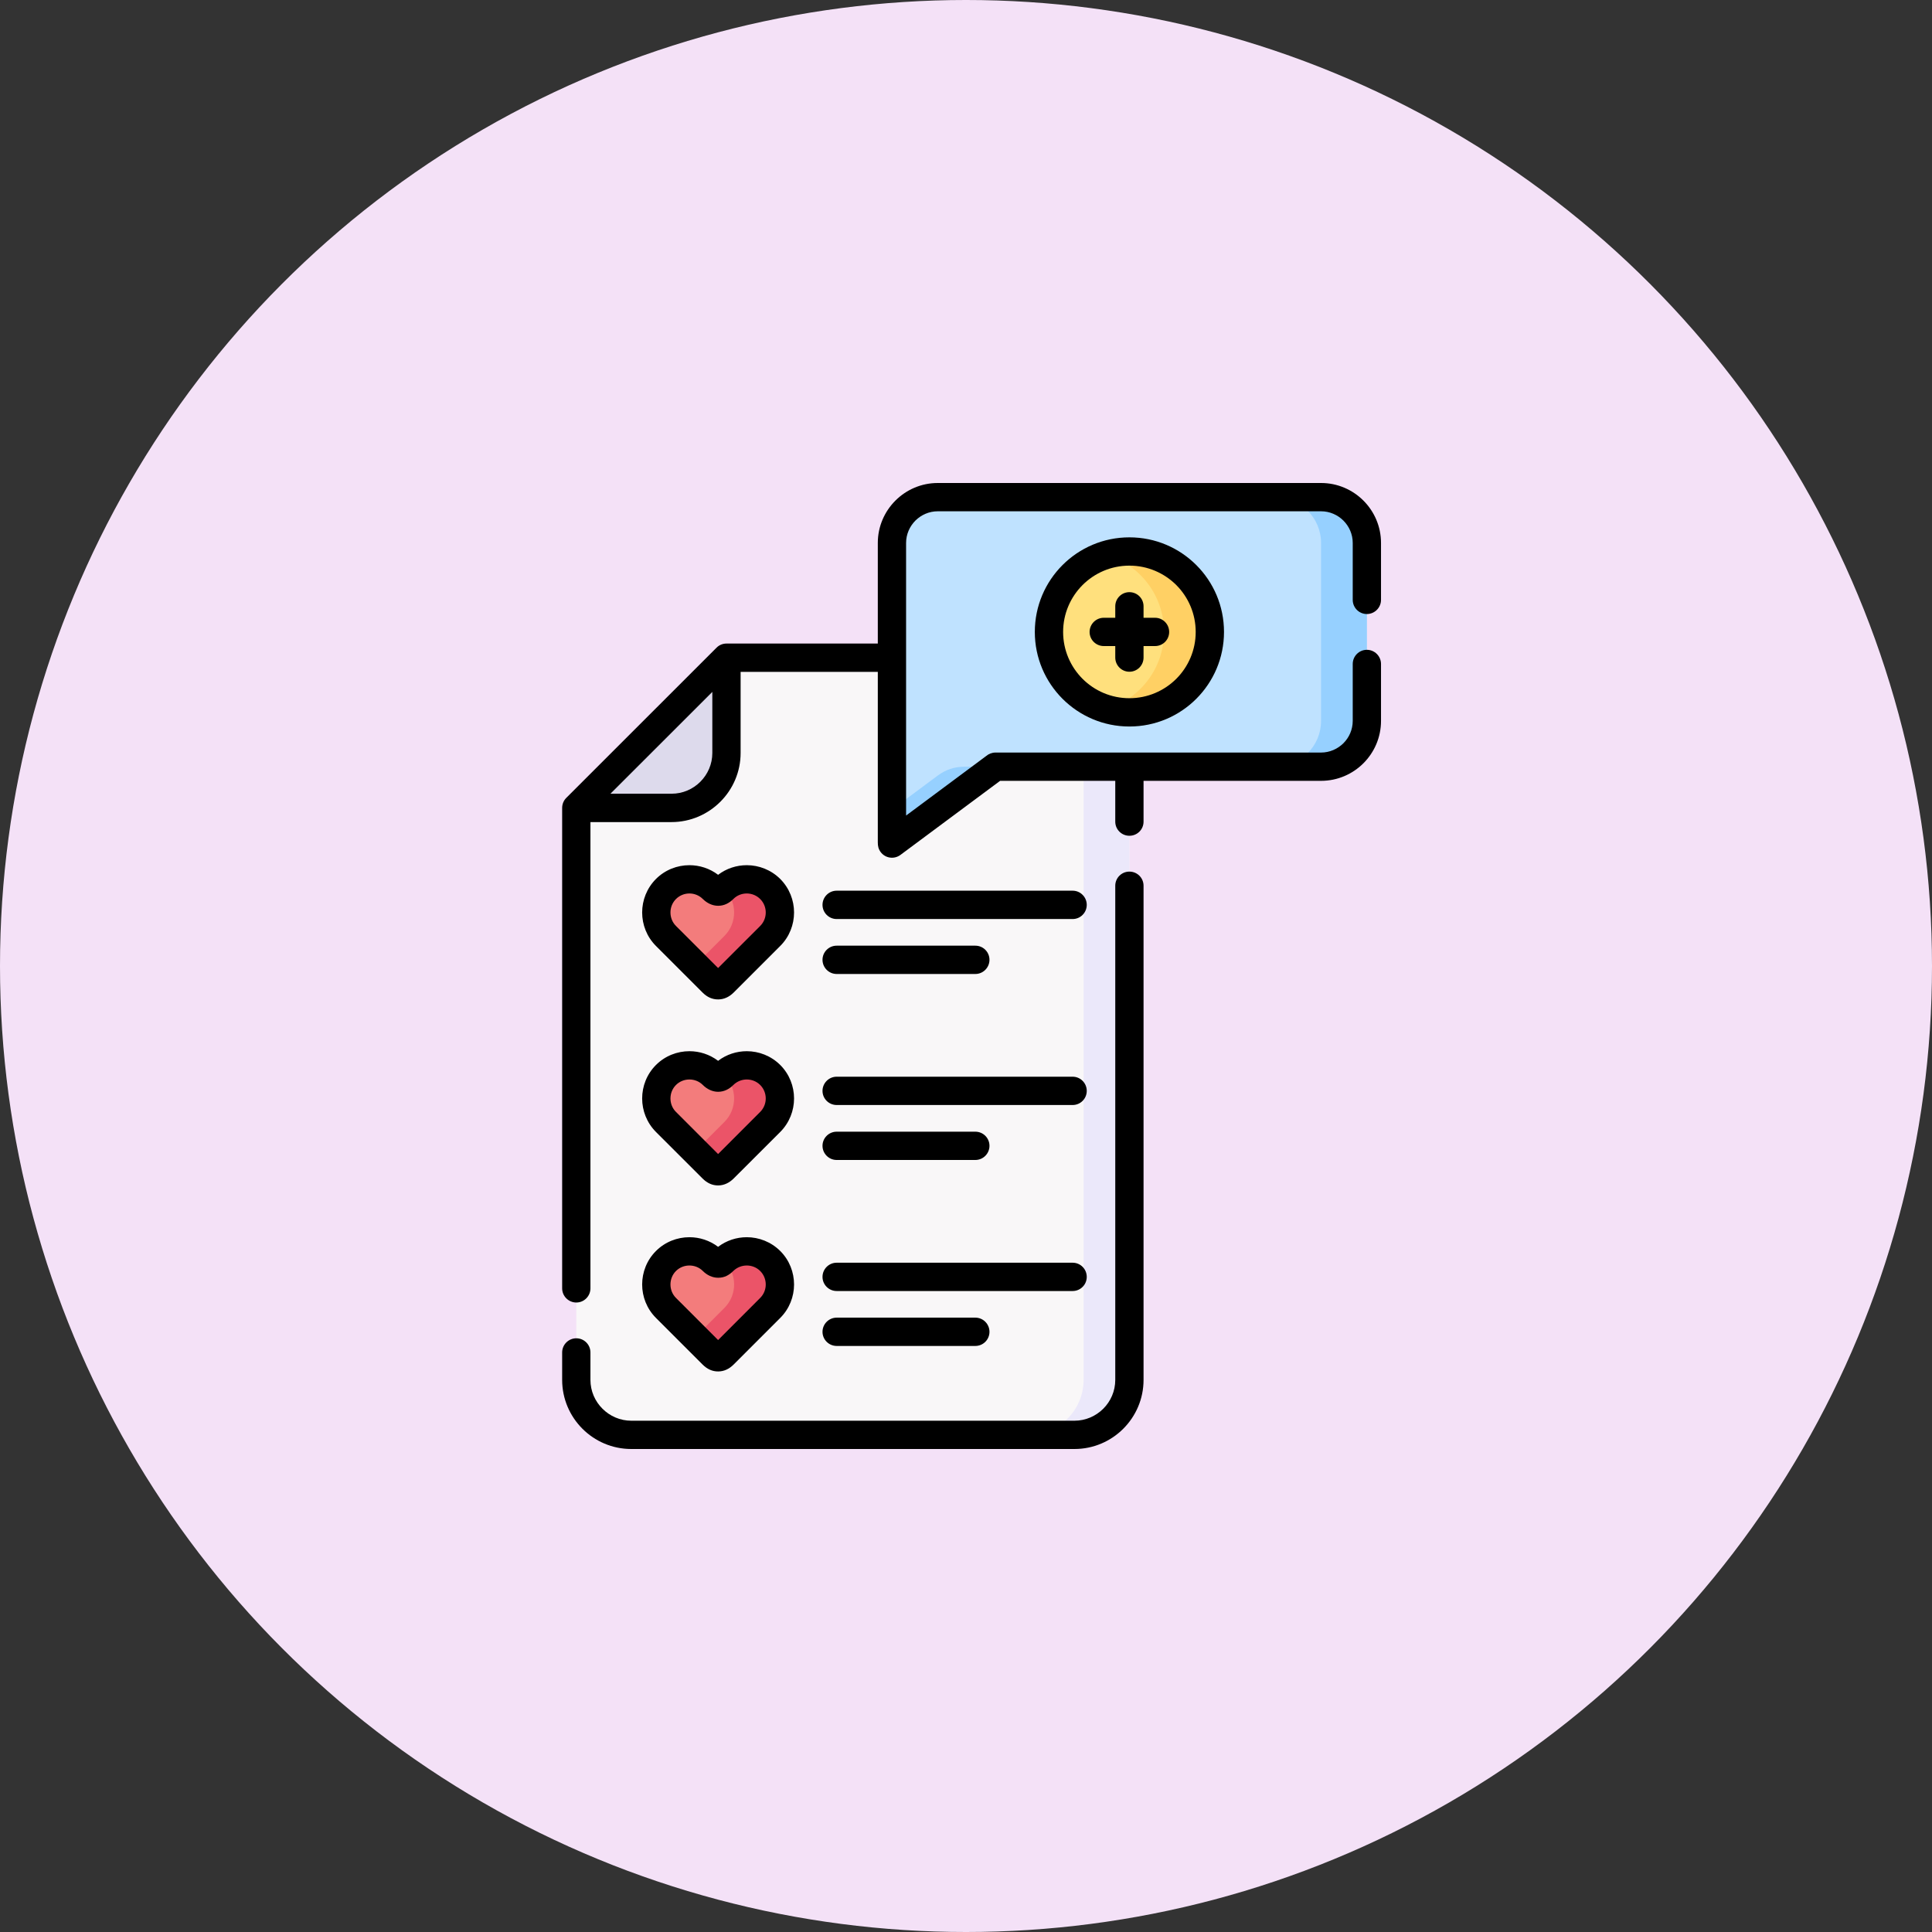
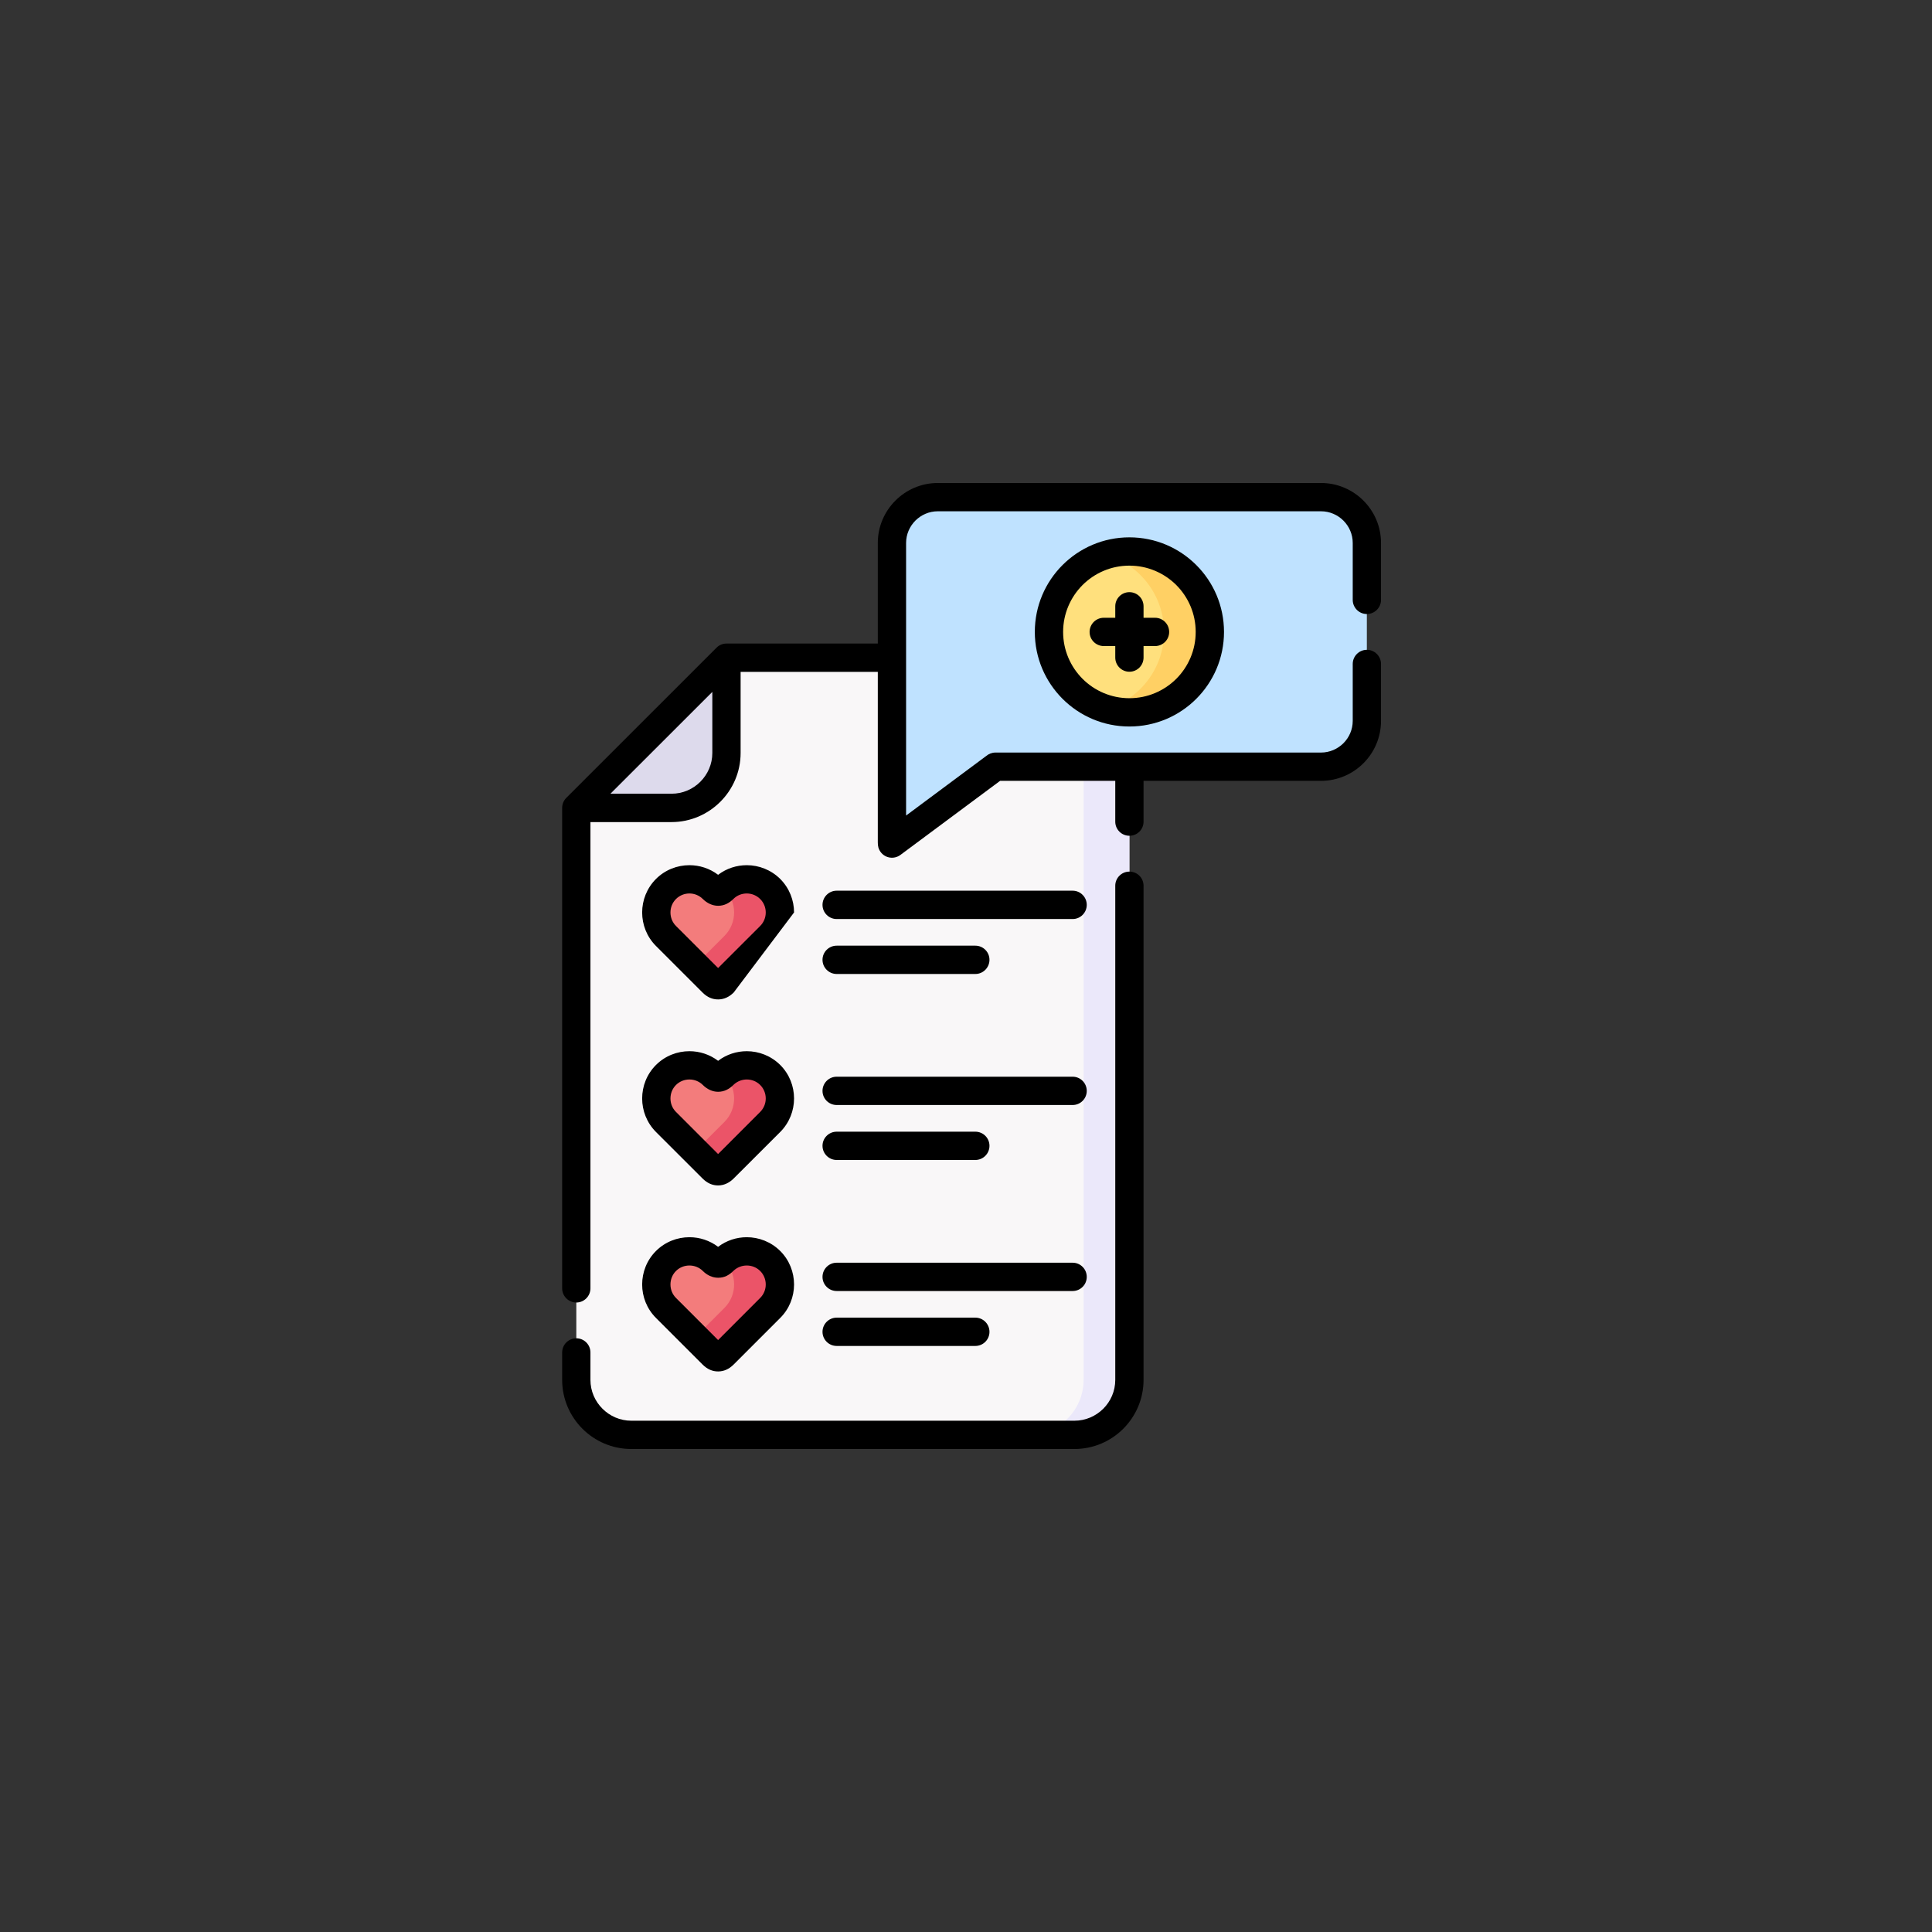
<svg xmlns="http://www.w3.org/2000/svg" width="100px" height="100px" viewBox="0 0 100 100" version="1.1">
  <rect x="0" y="0" width="100" height="100" fill="#333333" stroke="none" />
  <title>Group 6</title>
  <desc>Created with Sketch.</desc>
  <g id="Page-1" stroke="none" stroke-width="1" fill="none" fill-rule="evenodd">
    <g id="How-it-works" transform="translate(-745, -1066)">
      <g id="Group-6" transform="translate(745, 1066)">
-         <circle id="Oval-Copy-3" fill="#F4E1F7" cx="50" cy="50" r="50" />
        <g id="wishlist-(1)" transform="translate(29, 25)" fill-rule="nonzero">
          <g id="Group" transform="translate(0.781, 0.684)">
            <path d="M7.822,8.36 L25.833,8.36 C27.397,8.36 28.675,9.639 28.675,11.203 L28.675,45.74 C28.675,47.304 27.397,48.586 25.833,48.586 L2.892,48.586 C1.328,48.586 0.049,47.304 0.049,45.74 L0.049,16.133 L7.822,8.36 Z" id="Path" fill="#F9F7F8" />
            <path d="M23.463,8.36 L25.833,8.36 C27.397,8.36 28.675,9.639 28.675,11.203 L28.675,45.74 C28.675,47.304 27.397,48.586 25.833,48.586 L23.463,48.586 C25.027,48.586 26.306,47.304 26.306,45.74 L26.306,11.203 C26.306,9.639 25.027,8.36 23.463,8.36 Z" id="Path" fill="#EBE8FA" />
            <path d="M4.689,20.333 C5.356,19.663 6.449,19.663 7.116,20.333 C7.302,20.516 7.482,20.516 7.656,20.333 C8.323,19.663 9.417,19.663 10.087,20.333 C10.754,21 10.754,22.093 10.087,22.761 L7.676,25.169 C7.482,25.363 7.299,25.371 7.1,25.169 L4.689,22.761 C4.022,22.093 4.022,21 4.689,20.333 L4.689,20.333 Z M4.689,39.586 C5.356,38.919 6.449,38.919 7.116,39.586 C7.302,39.772 7.482,39.769 7.656,39.586 C8.323,38.919 9.417,38.919 10.087,39.586 C10.754,40.253 10.754,41.347 10.087,42.014 L7.676,44.425 C7.482,44.619 7.299,44.624 7.1,44.425 L4.689,42.014 C4.022,41.347 4.022,40.253 4.689,39.586 L4.689,39.586 Z M4.689,29.958 C5.356,29.291 6.449,29.291 7.116,29.958 C7.302,30.144 7.482,30.141 7.656,29.958 C8.323,29.291 9.417,29.291 10.087,29.958 C10.754,30.628 10.754,31.719 10.087,32.389 L7.676,34.797 C7.482,34.991 7.299,34.996 7.1,34.797 L4.689,32.389 C4.022,31.719 4.022,30.628 4.689,29.958 L4.689,29.958 Z" id="Shape" fill="#F37C7C" />
            <path d="M7.687,20.302 C8.357,19.663 9.428,19.674 10.087,20.333 C10.754,21 10.754,22.093 10.087,22.761 L7.676,25.169 C7.482,25.363 7.299,25.371 7.1,25.169 L6.203,24.272 L7.714,22.761 C8.395,22.08 8.382,20.967 7.687,20.302 Z M7.687,39.558 C8.357,38.919 9.428,38.927 10.087,39.586 C10.754,40.253 10.754,41.347 10.087,42.014 L7.676,44.425 C7.482,44.619 7.299,44.624 7.1,44.425 L6.203,43.528 L7.714,42.014 C8.395,41.336 8.382,40.22 7.687,39.558 Z M7.687,29.93 C8.357,29.291 9.428,29.302 10.087,29.958 C10.754,30.628 10.754,31.719 10.087,32.389 L7.676,34.797 C7.482,34.991 7.299,34.996 7.1,34.797 L6.203,33.9 L7.714,32.389 C8.395,31.708 8.382,30.592 7.687,29.93 Z" id="Shape" fill="#EB5468" />
            <path d="M0.049,16.133 L7.822,8.36 L7.822,13.291 C7.822,14.855 6.541,16.133 4.977,16.133 L0.049,16.133 Z" id="Path" fill="#DDDAEC" />
            <path d="M18.757,0.05 L38.597,0.05 C39.901,0.05 40.967,1.116 40.967,2.42 L40.967,11.63 C40.967,12.933 39.901,14.002 38.597,14.002 L22.502,14.002 C21.979,14.002 21.536,14.157 21.138,14.453 L16.996,17.529 C16.595,17.828 16.387,17.709 16.387,17.224 C16.373,12.219 16.387,7.472 16.387,2.42 C16.387,1.116 17.453,0.05 18.757,0.05 Z" id="Path" fill="#BFE2FF" />
-             <path d="M36.227,0.05 L38.597,0.05 C39.901,0.05 40.967,1.116 40.967,2.42 L40.967,11.63 C40.967,12.933 39.901,14.002 38.597,14.002 L36.227,14.002 C37.531,14.002 38.597,12.933 38.597,11.63 L38.597,2.42 C38.597,1.116 37.531,0.05 36.227,0.05 Z M22.502,14.002 C21.979,14.002 21.536,14.157 21.138,14.453 L16.996,17.529 C16.595,17.828 16.387,17.708 16.387,17.224 C16.385,16.889 16.385,16.554 16.385,16.222 L18.765,14.453 C19.167,14.157 19.61,14.002 20.133,14.002 L22.502,14.002 Z" id="Shape" fill="#96D0FF" />
            <path d="M28.675,11.187 C30.97,11.187 32.839,9.318 32.839,7.026 C32.839,4.731 30.97,2.862 28.675,2.862 C26.383,2.862 24.515,4.731 24.515,7.026 C24.515,9.318 26.383,11.187 28.675,11.187 L28.675,11.187 Z" id="Path" fill="#FFE07D" />
            <path d="M28.675,2.862 C30.976,2.862 32.839,4.725 32.839,7.026 C32.839,9.324 30.976,11.187 28.675,11.187 C28.266,11.187 27.867,11.129 27.491,11.015 C29.212,10.506 30.469,8.911 30.469,7.026 C30.469,5.138 29.212,3.543 27.491,3.034 C27.867,2.923 28.266,2.862 28.675,2.862 Z" id="Path" fill="#FFD064" />
          </g>
-           <path d="M30.19,15.416 L30.19,17.529 C30.19,17.933 29.864,18.259 29.457,18.259 C29.053,18.259 28.726,17.933 28.726,17.529 L28.726,15.416 L22.766,15.416 L17.603,19.253 C17.279,19.491 16.822,19.425 16.582,19.101 C16.465,18.943 16.435,18.788 16.435,18.605 L16.435,9.777 L9.334,9.777 L9.334,13.974 C9.334,14.957 8.933,15.851 8.285,16.499 C7.637,17.147 6.743,17.551 5.758,17.551 L1.561,17.551 L1.561,41.684 C1.561,42.088 1.234,42.418 0.83,42.418 C0.426,42.418 0.097,42.088 0.097,41.684 L0.097,16.817 C0.097,16.612 0.18,16.427 0.315,16.294 L8.086,8.526 C8.227,8.382 8.415,8.31 8.604,8.31 L16.435,8.31 L16.435,3.103 C16.435,2.248 16.784,1.473 17.346,0.911 C17.908,0.349 18.683,0 19.538,0 L39.378,0 C40.233,0 41.009,0.349 41.571,0.911 C42.133,1.473 42.481,2.248 42.481,3.103 L42.481,6.049 C42.481,6.453 42.152,6.782 41.748,6.782 C41.344,6.782 41.017,6.453 41.017,6.049 L41.017,3.103 C41.017,2.652 40.832,2.245 40.535,1.946 C40.236,1.65 39.827,1.464 39.378,1.464 L19.538,1.464 C19.087,1.464 18.68,1.65 18.381,1.946 C18.085,2.245 17.899,2.652 17.899,3.103 L17.899,9.044 L17.899,17.213 L22.043,14.132 C22.173,14.021 22.342,13.952 22.525,13.952 L39.378,13.952 C39.826,13.952 40.236,13.766 40.535,13.47 C40.831,13.174 41.017,12.764 41.017,12.313 L41.017,9.368 C41.017,8.964 41.344,8.634 41.748,8.634 C42.152,8.634 42.481,8.964 42.481,9.368 L42.481,12.313 C42.481,13.169 42.132,13.944 41.571,14.506 C41.009,15.068 40.231,15.416 39.378,15.416 L30.19,15.416 Z M28.131,8.44 C27.727,8.44 27.397,8.114 27.397,7.71 C27.397,7.305 27.727,6.976 28.131,6.976 L28.726,6.976 L28.726,6.381 C28.726,5.977 29.053,5.65 29.457,5.65 C29.864,5.65 30.19,5.977 30.19,6.381 L30.19,6.976 L30.786,6.976 C31.19,6.976 31.516,7.305 31.516,7.71 C31.516,8.114 31.19,8.44 30.786,8.44 L30.19,8.44 L30.19,9.035 C30.19,9.44 29.864,9.769 29.457,9.769 C29.053,9.769 28.726,9.44 28.726,9.035 L28.726,8.44 L28.131,8.44 Z M29.457,2.813 C30.81,2.813 32.034,3.361 32.92,4.247 C33.806,5.132 34.354,6.356 34.354,7.71 C34.354,9.061 33.806,10.284 32.92,11.17 C32.034,12.056 30.81,12.604 29.457,12.604 C28.106,12.604 26.882,12.056 25.996,11.17 C25.111,10.284 24.562,9.061 24.562,7.71 C24.562,6.356 25.111,5.132 25.996,4.247 C26.882,3.361 28.106,2.813 29.457,2.813 L29.457,2.813 Z M31.885,5.282 C31.262,4.662 30.406,4.277 29.457,4.277 C28.51,4.277 27.652,4.662 27.032,5.282 C26.412,5.905 26.027,6.76 26.027,7.71 C26.027,8.656 26.412,9.514 27.032,10.135 C27.652,10.755 28.51,11.139 29.457,11.139 C30.406,11.139 31.262,10.755 31.885,10.135 C32.505,9.514 32.889,8.656 32.889,7.71 C32.889,6.76 32.505,5.905 31.885,5.282 L31.885,5.282 Z M14.306,41.823 C13.902,41.823 13.573,41.496 13.573,41.092 C13.573,40.685 13.902,40.358 14.306,40.358 L26.52,40.358 C26.924,40.358 27.25,40.685 27.25,41.092 C27.25,41.496 26.924,41.823 26.52,41.823 L14.306,41.823 Z M14.306,44.666 C13.902,44.666 13.573,44.339 13.573,43.935 C13.573,43.531 13.902,43.201 14.306,43.201 L21.484,43.201 C21.888,43.201 22.215,43.531 22.215,43.935 C22.215,44.339 21.888,44.666 21.484,44.666 L14.306,44.666 Z M14.306,32.195 C13.902,32.195 13.573,31.868 13.573,31.464 C13.573,31.06 13.902,30.73 14.306,30.73 L26.52,30.73 C26.924,30.73 27.25,31.06 27.25,31.464 C27.25,31.868 26.924,32.195 26.52,32.195 L14.306,32.195 Z M14.306,35.04 C13.902,35.04 13.573,34.711 13.573,34.307 C13.573,33.903 13.902,33.576 14.306,33.576 L21.484,33.576 C21.888,33.576 22.215,33.903 22.215,34.307 C22.215,34.711 21.888,35.04 21.484,35.04 L14.306,35.04 Z M14.306,22.569 C13.902,22.569 13.573,22.24 13.573,21.836 C13.573,21.432 13.902,21.102 14.306,21.102 L26.52,21.102 C26.924,21.102 27.25,21.432 27.25,21.836 C27.25,22.24 26.924,22.569 26.52,22.569 L14.306,22.569 Z M14.306,25.413 C13.902,25.413 13.573,25.083 13.573,24.679 C13.573,24.275 13.902,23.948 14.306,23.948 L21.484,23.948 C21.888,23.948 22.215,24.275 22.215,24.679 C22.215,25.083 21.888,25.413 21.484,25.413 L14.306,25.413 Z M2.596,16.083 L5.758,16.083 C6.339,16.083 6.865,15.848 7.25,15.463 C7.632,15.081 7.87,14.553 7.87,13.974 L7.87,10.813 L2.596,16.083 Z M4.952,39.752 C5.428,39.276 6.057,39.038 6.685,39.038 C7.208,39.038 7.732,39.204 8.169,39.536 C8.604,39.204 9.129,39.038 9.653,39.038 C10.278,39.038 10.907,39.276 11.386,39.752 C11.862,40.228 12.1,40.857 12.1,41.485 C12.1,42.11 11.862,42.739 11.386,43.215 L8.975,45.626 C8.739,45.861 8.476,45.983 8.177,45.986 C7.876,45.989 7.607,45.87 7.363,45.626 L4.952,43.215 C4.476,42.739 4.238,42.11 4.238,41.485 C4.238,40.857 4.476,40.228 4.952,39.752 Z M6.685,40.502 C6.431,40.502 6.179,40.596 5.988,40.787 C5.797,40.978 5.703,41.23 5.703,41.485 C5.703,41.737 5.797,41.989 5.988,42.18 L8.169,44.361 L10.348,42.18 C10.539,41.989 10.635,41.737 10.635,41.485 C10.635,41.23 10.539,40.978 10.348,40.787 C10.157,40.596 9.905,40.502 9.653,40.502 C9.404,40.502 9.157,40.594 8.966,40.776 C8.736,41 8.504,41.136 8.172,41.136 C7.87,41.136 7.593,41 7.38,40.787 C7.189,40.596 6.937,40.502 6.685,40.502 L6.685,40.502 Z M4.952,30.124 C5.428,29.648 6.057,29.41 6.685,29.41 C7.208,29.41 7.732,29.576 8.169,29.908 C8.604,29.576 9.129,29.41 9.653,29.41 C10.278,29.41 10.907,29.648 11.386,30.124 C11.862,30.6 12.1,31.229 12.1,31.857 C12.1,32.483 11.862,33.111 11.386,33.59 L8.975,35.998 C8.759,36.214 8.487,36.355 8.177,36.358 C7.876,36.361 7.607,36.242 7.363,35.998 L4.952,33.59 C4.476,33.111 4.238,32.483 4.238,31.857 C4.238,31.229 4.476,30.6 4.952,30.124 Z M6.685,30.874 C6.431,30.874 6.179,30.968 5.988,31.159 C5.797,31.35 5.703,31.602 5.703,31.857 C5.703,32.109 5.797,32.363 5.988,32.552 L8.169,34.733 L10.348,32.552 C10.539,32.361 10.635,32.109 10.635,31.857 C10.635,31.605 10.539,31.35 10.348,31.159 C10.157,30.968 9.905,30.874 9.653,30.874 C9.404,30.874 9.154,30.968 8.963,31.154 C8.745,31.37 8.49,31.508 8.172,31.511 C7.87,31.511 7.593,31.372 7.38,31.159 C7.189,30.968 6.937,30.874 6.685,30.874 Z M4.952,20.496 C5.428,20.02 6.057,19.782 6.685,19.782 C7.208,19.782 7.732,19.948 8.169,20.28 C8.604,19.948 9.129,19.782 9.653,19.782 C10.278,19.782 10.907,20.02 11.386,20.496 C11.862,20.975 12.1,21.603 12.1,22.229 C12.1,22.857 11.862,23.486 11.386,23.962 L8.975,26.373 C8.739,26.606 8.476,26.727 8.177,26.73 C7.876,26.733 7.607,26.617 7.363,26.373 L4.952,23.962 C4.476,23.486 4.238,22.857 4.238,22.229 C4.238,21.603 4.476,20.975 4.952,20.496 L4.952,20.496 Z M6.685,21.246 C6.431,21.246 6.179,21.343 5.988,21.534 C5.797,21.725 5.703,21.977 5.703,22.229 C5.703,22.484 5.797,22.736 5.988,22.927 L8.169,25.105 L10.348,22.927 C10.539,22.735 10.635,22.484 10.635,22.229 C10.635,21.977 10.539,21.725 10.348,21.534 C10.157,21.343 9.905,21.246 9.653,21.246 C9.401,21.246 9.149,21.34 8.961,21.529 C8.745,21.745 8.485,21.883 8.172,21.883 C7.87,21.883 7.593,21.745 7.38,21.534 C7.189,21.343 6.937,21.246 6.685,21.246 L6.685,21.246 Z M28.726,20.845 C28.726,20.441 29.053,20.114 29.457,20.114 C29.864,20.114 30.19,20.441 30.19,20.845 L30.19,46.423 C30.19,47.409 29.789,48.303 29.141,48.951 C28.493,49.599 27.599,50 26.614,50 L3.673,50 C2.688,50 1.794,49.599 1.146,48.951 C0.498,48.303 0.097,47.409 0.097,46.423 L0.097,45.003 C0.097,44.599 0.426,44.27 0.83,44.27 C1.235,44.27 1.561,44.599 1.561,45.003 L1.561,46.423 C1.561,47.005 1.799,47.533 2.184,47.915 C2.566,48.298 3.095,48.536 3.673,48.536 L26.614,48.536 C27.195,48.536 27.721,48.297 28.106,47.915 C28.488,47.533 28.726,47.005 28.726,46.423 L28.726,20.845 Z" id="Shape" fill="#000000" />
+           <path d="M30.19,15.416 L30.19,17.529 C30.19,17.933 29.864,18.259 29.457,18.259 C29.053,18.259 28.726,17.933 28.726,17.529 L28.726,15.416 L22.766,15.416 L17.603,19.253 C17.279,19.491 16.822,19.425 16.582,19.101 C16.465,18.943 16.435,18.788 16.435,18.605 L16.435,9.777 L9.334,9.777 L9.334,13.974 C9.334,14.957 8.933,15.851 8.285,16.499 C7.637,17.147 6.743,17.551 5.758,17.551 L1.561,17.551 L1.561,41.684 C1.561,42.088 1.234,42.418 0.83,42.418 C0.426,42.418 0.097,42.088 0.097,41.684 L0.097,16.817 C0.097,16.612 0.18,16.427 0.315,16.294 L8.086,8.526 C8.227,8.382 8.415,8.31 8.604,8.31 L16.435,8.31 L16.435,3.103 C16.435,2.248 16.784,1.473 17.346,0.911 C17.908,0.349 18.683,0 19.538,0 L39.378,0 C40.233,0 41.009,0.349 41.571,0.911 C42.133,1.473 42.481,2.248 42.481,3.103 L42.481,6.049 C42.481,6.453 42.152,6.782 41.748,6.782 C41.344,6.782 41.017,6.453 41.017,6.049 L41.017,3.103 C41.017,2.652 40.832,2.245 40.535,1.946 C40.236,1.65 39.827,1.464 39.378,1.464 L19.538,1.464 C19.087,1.464 18.68,1.65 18.381,1.946 C18.085,2.245 17.899,2.652 17.899,3.103 L17.899,9.044 L17.899,17.213 L22.043,14.132 C22.173,14.021 22.342,13.952 22.525,13.952 L39.378,13.952 C39.826,13.952 40.236,13.766 40.535,13.47 C40.831,13.174 41.017,12.764 41.017,12.313 L41.017,9.368 C41.017,8.964 41.344,8.634 41.748,8.634 C42.152,8.634 42.481,8.964 42.481,9.368 L42.481,12.313 C42.481,13.169 42.132,13.944 41.571,14.506 C41.009,15.068 40.231,15.416 39.378,15.416 L30.19,15.416 Z M28.131,8.44 C27.727,8.44 27.397,8.114 27.397,7.71 C27.397,7.305 27.727,6.976 28.131,6.976 L28.726,6.976 L28.726,6.381 C28.726,5.977 29.053,5.65 29.457,5.65 C29.864,5.65 30.19,5.977 30.19,6.381 L30.19,6.976 L30.786,6.976 C31.19,6.976 31.516,7.305 31.516,7.71 C31.516,8.114 31.19,8.44 30.786,8.44 L30.19,8.44 L30.19,9.035 C30.19,9.44 29.864,9.769 29.457,9.769 C29.053,9.769 28.726,9.44 28.726,9.035 L28.726,8.44 L28.131,8.44 Z M29.457,2.813 C30.81,2.813 32.034,3.361 32.92,4.247 C33.806,5.132 34.354,6.356 34.354,7.71 C34.354,9.061 33.806,10.284 32.92,11.17 C32.034,12.056 30.81,12.604 29.457,12.604 C28.106,12.604 26.882,12.056 25.996,11.17 C25.111,10.284 24.562,9.061 24.562,7.71 C24.562,6.356 25.111,5.132 25.996,4.247 C26.882,3.361 28.106,2.813 29.457,2.813 L29.457,2.813 Z M31.885,5.282 C31.262,4.662 30.406,4.277 29.457,4.277 C28.51,4.277 27.652,4.662 27.032,5.282 C26.412,5.905 26.027,6.76 26.027,7.71 C26.027,8.656 26.412,9.514 27.032,10.135 C27.652,10.755 28.51,11.139 29.457,11.139 C30.406,11.139 31.262,10.755 31.885,10.135 C32.505,9.514 32.889,8.656 32.889,7.71 C32.889,6.76 32.505,5.905 31.885,5.282 L31.885,5.282 Z M14.306,41.823 C13.902,41.823 13.573,41.496 13.573,41.092 C13.573,40.685 13.902,40.358 14.306,40.358 L26.52,40.358 C26.924,40.358 27.25,40.685 27.25,41.092 C27.25,41.496 26.924,41.823 26.52,41.823 L14.306,41.823 Z M14.306,44.666 C13.902,44.666 13.573,44.339 13.573,43.935 C13.573,43.531 13.902,43.201 14.306,43.201 L21.484,43.201 C21.888,43.201 22.215,43.531 22.215,43.935 C22.215,44.339 21.888,44.666 21.484,44.666 L14.306,44.666 Z M14.306,32.195 C13.902,32.195 13.573,31.868 13.573,31.464 C13.573,31.06 13.902,30.73 14.306,30.73 L26.52,30.73 C26.924,30.73 27.25,31.06 27.25,31.464 C27.25,31.868 26.924,32.195 26.52,32.195 L14.306,32.195 Z M14.306,35.04 C13.902,35.04 13.573,34.711 13.573,34.307 C13.573,33.903 13.902,33.576 14.306,33.576 L21.484,33.576 C21.888,33.576 22.215,33.903 22.215,34.307 C22.215,34.711 21.888,35.04 21.484,35.04 L14.306,35.04 Z M14.306,22.569 C13.902,22.569 13.573,22.24 13.573,21.836 C13.573,21.432 13.902,21.102 14.306,21.102 L26.52,21.102 C26.924,21.102 27.25,21.432 27.25,21.836 C27.25,22.24 26.924,22.569 26.52,22.569 L14.306,22.569 Z M14.306,25.413 C13.902,25.413 13.573,25.083 13.573,24.679 C13.573,24.275 13.902,23.948 14.306,23.948 L21.484,23.948 C21.888,23.948 22.215,24.275 22.215,24.679 C22.215,25.083 21.888,25.413 21.484,25.413 L14.306,25.413 Z M2.596,16.083 L5.758,16.083 C6.339,16.083 6.865,15.848 7.25,15.463 C7.632,15.081 7.87,14.553 7.87,13.974 L7.87,10.813 L2.596,16.083 Z M4.952,39.752 C5.428,39.276 6.057,39.038 6.685,39.038 C7.208,39.038 7.732,39.204 8.169,39.536 C8.604,39.204 9.129,39.038 9.653,39.038 C10.278,39.038 10.907,39.276 11.386,39.752 C11.862,40.228 12.1,40.857 12.1,41.485 C12.1,42.11 11.862,42.739 11.386,43.215 L8.975,45.626 C8.739,45.861 8.476,45.983 8.177,45.986 C7.876,45.989 7.607,45.87 7.363,45.626 L4.952,43.215 C4.476,42.739 4.238,42.11 4.238,41.485 C4.238,40.857 4.476,40.228 4.952,39.752 Z M6.685,40.502 C6.431,40.502 6.179,40.596 5.988,40.787 C5.797,40.978 5.703,41.23 5.703,41.485 C5.703,41.737 5.797,41.989 5.988,42.18 L8.169,44.361 L10.348,42.18 C10.539,41.989 10.635,41.737 10.635,41.485 C10.635,41.23 10.539,40.978 10.348,40.787 C10.157,40.596 9.905,40.502 9.653,40.502 C9.404,40.502 9.157,40.594 8.966,40.776 C8.736,41 8.504,41.136 8.172,41.136 C7.87,41.136 7.593,41 7.38,40.787 C7.189,40.596 6.937,40.502 6.685,40.502 L6.685,40.502 Z M4.952,30.124 C5.428,29.648 6.057,29.41 6.685,29.41 C7.208,29.41 7.732,29.576 8.169,29.908 C8.604,29.576 9.129,29.41 9.653,29.41 C10.278,29.41 10.907,29.648 11.386,30.124 C11.862,30.6 12.1,31.229 12.1,31.857 C12.1,32.483 11.862,33.111 11.386,33.59 L8.975,35.998 C8.759,36.214 8.487,36.355 8.177,36.358 C7.876,36.361 7.607,36.242 7.363,35.998 L4.952,33.59 C4.476,33.111 4.238,32.483 4.238,31.857 C4.238,31.229 4.476,30.6 4.952,30.124 Z M6.685,30.874 C6.431,30.874 6.179,30.968 5.988,31.159 C5.797,31.35 5.703,31.602 5.703,31.857 C5.703,32.109 5.797,32.363 5.988,32.552 L8.169,34.733 L10.348,32.552 C10.539,32.361 10.635,32.109 10.635,31.857 C10.635,31.605 10.539,31.35 10.348,31.159 C10.157,30.968 9.905,30.874 9.653,30.874 C9.404,30.874 9.154,30.968 8.963,31.154 C8.745,31.37 8.49,31.508 8.172,31.511 C7.87,31.511 7.593,31.372 7.38,31.159 C7.189,30.968 6.937,30.874 6.685,30.874 Z M4.952,20.496 C5.428,20.02 6.057,19.782 6.685,19.782 C7.208,19.782 7.732,19.948 8.169,20.28 C8.604,19.948 9.129,19.782 9.653,19.782 C10.278,19.782 10.907,20.02 11.386,20.496 C11.862,20.975 12.1,21.603 12.1,22.229 L8.975,26.373 C8.739,26.606 8.476,26.727 8.177,26.73 C7.876,26.733 7.607,26.617 7.363,26.373 L4.952,23.962 C4.476,23.486 4.238,22.857 4.238,22.229 C4.238,21.603 4.476,20.975 4.952,20.496 L4.952,20.496 Z M6.685,21.246 C6.431,21.246 6.179,21.343 5.988,21.534 C5.797,21.725 5.703,21.977 5.703,22.229 C5.703,22.484 5.797,22.736 5.988,22.927 L8.169,25.105 L10.348,22.927 C10.539,22.735 10.635,22.484 10.635,22.229 C10.635,21.977 10.539,21.725 10.348,21.534 C10.157,21.343 9.905,21.246 9.653,21.246 C9.401,21.246 9.149,21.34 8.961,21.529 C8.745,21.745 8.485,21.883 8.172,21.883 C7.87,21.883 7.593,21.745 7.38,21.534 C7.189,21.343 6.937,21.246 6.685,21.246 L6.685,21.246 Z M28.726,20.845 C28.726,20.441 29.053,20.114 29.457,20.114 C29.864,20.114 30.19,20.441 30.19,20.845 L30.19,46.423 C30.19,47.409 29.789,48.303 29.141,48.951 C28.493,49.599 27.599,50 26.614,50 L3.673,50 C2.688,50 1.794,49.599 1.146,48.951 C0.498,48.303 0.097,47.409 0.097,46.423 L0.097,45.003 C0.097,44.599 0.426,44.27 0.83,44.27 C1.235,44.27 1.561,44.599 1.561,45.003 L1.561,46.423 C1.561,47.005 1.799,47.533 2.184,47.915 C2.566,48.298 3.095,48.536 3.673,48.536 L26.614,48.536 C27.195,48.536 27.721,48.297 28.106,47.915 C28.488,47.533 28.726,47.005 28.726,46.423 L28.726,20.845 Z" id="Shape" fill="#000000" />
        </g>
      </g>
    </g>
  </g>
</svg>